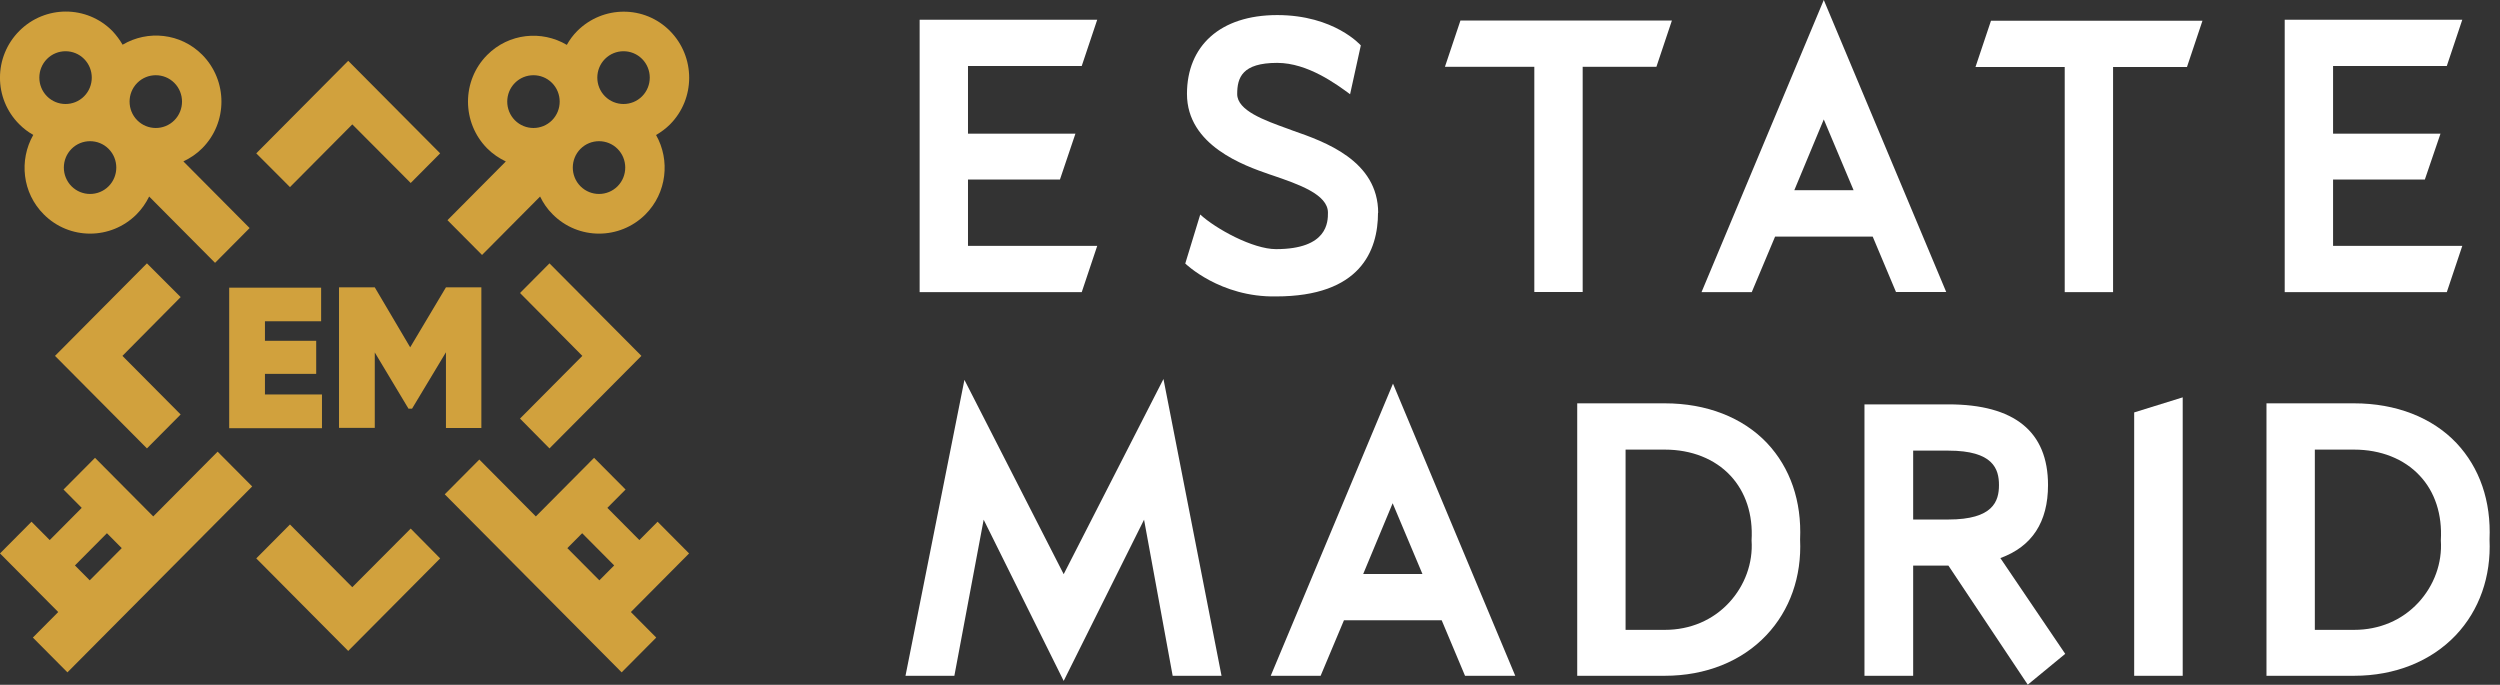
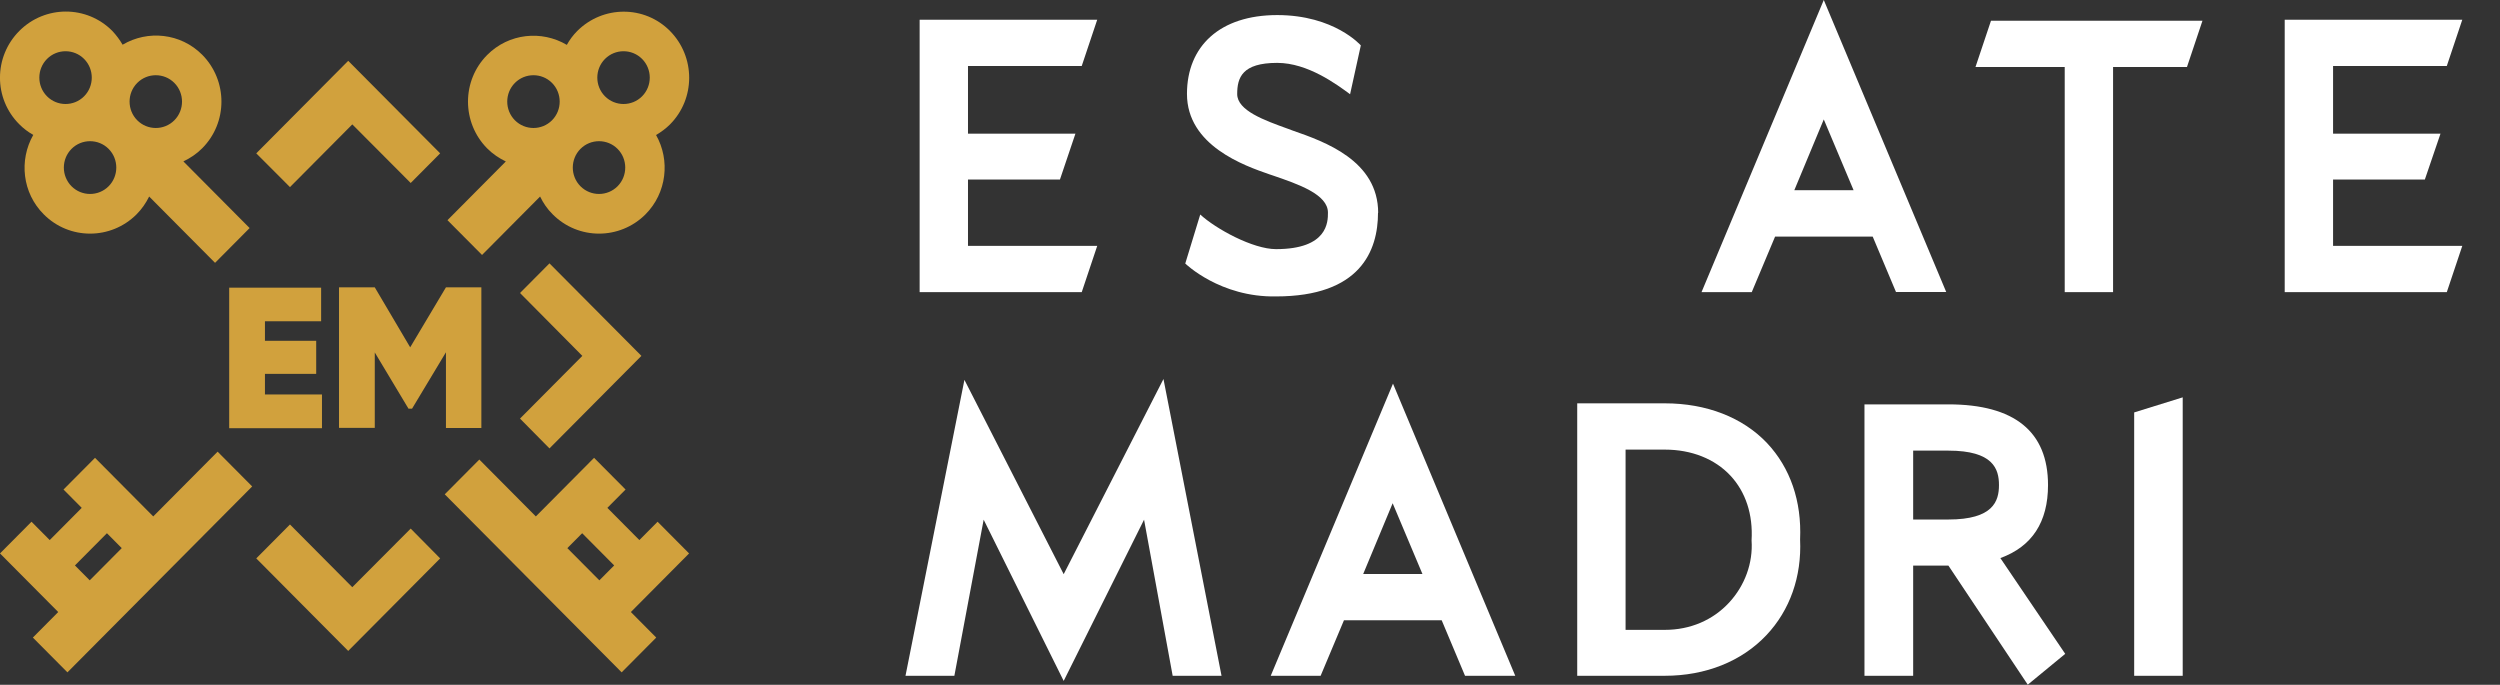
<svg xmlns="http://www.w3.org/2000/svg" width="230" height="63" viewBox="0 0 230 63" fill="none">
  <rect x="0" y="0" width="230" height="63" fill="#333333" stroke="none" />
-   <path d="M13.519 24.229L5.06 32.741L13.519 41.253L16.62 38.132L11.263 32.741L16.62 27.334L13.519 24.229Z" fill="#D1A13D" />
  <path d="M46.541 14.849L41.168 20.256L44.348 23.456L49.689 18.081C49.971 18.664 50.347 19.231 50.849 19.72C53.198 22.085 57.02 22.085 59.386 19.72C61.344 17.75 61.673 14.739 60.357 12.421C60.812 12.153 61.25 11.838 61.642 11.444C63.992 9.08 63.992 5.233 61.642 2.853C59.292 0.473 55.47 0.489 53.104 2.853C52.713 3.247 52.399 3.673 52.149 4.13C49.83 2.758 46.807 3.058 44.818 5.06C42.468 7.424 42.468 11.271 44.818 13.651C45.334 14.171 45.93 14.565 46.556 14.865L46.541 14.849ZM55.658 5.423C56.598 4.477 58.133 4.477 59.073 5.423C60.013 6.368 60.013 7.913 59.073 8.859C58.133 9.805 56.598 9.805 55.658 8.859C54.718 7.913 54.718 6.368 55.658 5.423ZM53.402 13.698C54.342 12.753 55.877 12.753 56.817 13.698C57.757 14.644 57.757 16.189 56.817 17.135C55.877 18.081 54.342 18.081 53.402 17.135C52.462 16.189 52.462 14.644 53.402 13.698ZM47.371 7.629C48.311 6.684 49.846 6.684 50.786 7.629C51.726 8.575 51.726 10.12 50.786 11.066C49.846 12.012 48.311 12.012 47.371 11.066C46.431 10.12 46.431 8.575 47.371 7.629Z" fill="#D1A13D" />
  <path d="M60.498 48L58.822 49.687L55.877 46.723L57.553 45.036L54.655 42.12L49.298 47.511L44.097 42.278L40.917 45.478L57.193 61.856L60.373 58.656L58.039 56.307L63.396 50.916L60.498 48ZM55.141 53.391L52.196 50.428L53.559 49.056L56.504 52.02L55.141 53.391Z" fill="#D1A13D" />
  <path d="M3.055 12.422C1.739 14.739 2.052 17.75 4.026 19.72C6.376 22.085 10.198 22.085 12.563 19.72C13.049 19.232 13.425 18.68 13.723 18.081L19.785 24.181L22.965 20.981L16.871 14.849C17.498 14.55 18.093 14.156 18.61 13.635C20.96 11.271 20.96 7.425 18.61 5.044C16.62 3.042 13.597 2.743 11.279 4.114C11.012 3.657 10.699 3.231 10.323 2.837C7.973 0.473 4.151 0.473 1.786 2.837C-0.595 5.218 -0.595 9.064 1.77 11.428C2.162 11.823 2.6 12.154 3.055 12.406V12.422ZM12.626 7.629C13.566 6.684 15.101 6.684 16.041 7.629C16.981 8.575 16.981 10.12 16.041 11.066C15.101 12.012 13.566 12.012 12.626 11.066C11.686 10.12 11.686 8.575 12.626 7.629ZM9.994 17.135C9.054 18.081 7.519 18.081 6.579 17.135C5.639 16.189 5.639 14.644 6.579 13.698C7.519 12.753 9.054 12.753 9.994 13.698C10.934 14.644 10.934 16.189 9.994 17.135ZM4.324 5.423C5.263 4.477 6.799 4.477 7.738 5.423C8.678 6.368 8.678 7.913 7.738 8.859C6.799 9.805 5.263 9.805 4.324 8.859C3.384 7.913 3.384 6.368 4.324 5.423Z" fill="#D1A13D" />
  <path d="M32.411 54.022L26.677 48.252L23.576 51.373L32.035 59.886L40.494 51.373L37.784 48.63L32.411 54.022Z" fill="#D1A13D" />
  <path d="M20.02 41.553L14.098 47.511L8.741 42.12L5.843 45.036L7.519 46.723L4.574 49.687L2.898 48L0 50.916L5.357 56.307L3.023 58.656L6.203 61.856L23.2 44.753L20.02 41.553ZM8.255 53.391L6.893 52.02L9.838 49.056L11.2 50.428L8.255 53.391Z" fill="#D1A13D" />
  <path d="M50.551 41.253L59.01 32.741L50.551 24.229L47.841 26.956L53.574 32.741L47.841 38.51L50.551 41.253Z" fill="#D1A13D" />
  <path d="M32.411 11.444L37.784 16.835L40.494 14.108L32.035 5.596L23.576 14.108L26.677 17.214L32.411 11.444Z" fill="#D1A13D" />
  <path d="M24.359 36.288H29.622V39.393H21.085V26.467H29.544V29.556H24.375V31.354H29.09V34.396H24.375V36.303L24.359 36.288Z" fill="#D1A13D" />
  <path d="M44.285 26.451V39.377H41.027V32.41L37.909 37.596H37.58L34.479 32.425V39.361H31.189V26.435H34.479L37.737 31.953L41.027 26.435H44.285V26.451Z" fill="#D1A13D" />
  <path d="M97.859 52.824L88.727 34.948L83.306 62.171H87.802L90.497 47.811L97.859 62.644L105.253 47.811L107.885 62.171H112.381L107.039 34.869L97.859 52.824Z" fill="white" />
  <path d="M116.876 62.172H121.498L123.644 57.064H132.635L134.782 62.172H139.403L128.155 35.295L116.908 62.172H116.876ZM130.865 52.808H125.414L128.124 46.298L130.865 52.808Z" fill="white" />
  <path d="M188.418 44.627C188.418 39.708 185.332 37.202 179.254 37.202H171.531V62.171H176.011V52.035H179.254L186.554 62.991L190 60.154L184.032 51.342C186.945 50.286 188.418 48.032 188.418 44.627ZM176.011 41.458H179.254C183.374 41.458 183.906 43.145 183.906 44.627C183.906 46.108 183.374 47.795 179.254 47.795H176.011V41.474V41.458Z" fill="white" />
  <path d="M153.171 37.107H145.104V62.172H153.171C156.915 62.172 160.236 60.847 162.508 58.435C164.67 56.15 165.766 53.044 165.609 49.639C165.766 46.093 164.701 43.035 162.57 40.765C160.33 38.4 156.994 37.107 153.171 37.107ZM153.171 57.947H149.553V41.364H153.171C155.615 41.364 157.761 42.215 159.202 43.76C160.597 45.257 161.286 47.322 161.145 49.718C161.286 51.783 160.534 53.864 159.077 55.44C157.573 57.064 155.49 57.947 153.171 57.947Z" fill="white" />
  <path d="M196.344 62.171H200.809V36.556L196.344 37.943V62.171Z" fill="white" />
-   <path d="M225.998 40.765C223.758 38.4 220.421 37.107 216.583 37.107H208.516V62.172H216.583C220.327 62.172 223.648 60.847 225.935 58.435C228.097 56.15 229.194 53.044 229.037 49.639C229.194 46.093 228.128 43.035 225.998 40.765ZM216.583 57.947H212.965V41.364H216.583C219.027 41.364 221.173 42.215 222.614 43.76C224.009 45.241 224.698 47.322 224.557 49.718C224.698 51.783 223.946 53.864 222.489 55.44C220.985 57.064 218.902 57.947 216.583 57.947Z" fill="white" />
  <path d="M100.945 22.621H89.055V16.52H97.514L98.94 12.296H89.055V6.069H99.52L100.945 1.813H84.607V26.877H99.52L100.945 22.621Z" fill="white" />
  <path d="M126.792 19.594C126.792 14.771 121.874 13.037 118.929 12.012L118.506 11.854C116.313 11.066 113.822 10.168 113.822 8.654C113.822 7.141 114.276 5.785 117.503 5.785C120.323 5.785 122.986 7.771 124.208 8.67L125.195 4.177C125.195 4.177 122.766 1.387 117.503 1.387C112.24 1.387 109.201 4.24 109.201 8.638C109.201 13.399 114.495 15.243 116.767 16.032L117.049 16.126C119.445 16.946 122.171 17.876 122.171 19.563C122.171 20.398 122.171 22.92 117.393 22.92C115.263 22.92 111.864 21.06 110.422 19.736L109.044 24.244C109.044 24.244 112.24 27.366 117.393 27.271C125.148 27.271 126.777 23.078 126.777 19.563L126.792 19.594Z" fill="white" />
-   <path d="M141.157 26.861H145.606V6.148H152.389L153.814 1.892H134.359L132.933 6.148H141.157V26.861Z" fill="white" />
  <path d="M172.283 21.754L174.43 26.861H179.051L167.788 0L156.54 26.877H161.161L163.307 21.77H172.299L172.283 21.754ZM170.529 17.497H165.078L167.788 10.987L170.529 17.497Z" fill="white" />
  <path d="M194.402 26.877V6.164H201.201L202.627 1.907H183.171L181.745 6.164H189.954V26.877H194.402Z" fill="white" />
  <path d="M226.531 22.621H214.642V16.52H223.085L224.526 12.296H214.642V6.069H225.106L226.531 1.813H210.193V26.877H225.106L226.531 22.621Z" fill="white" />
</svg>